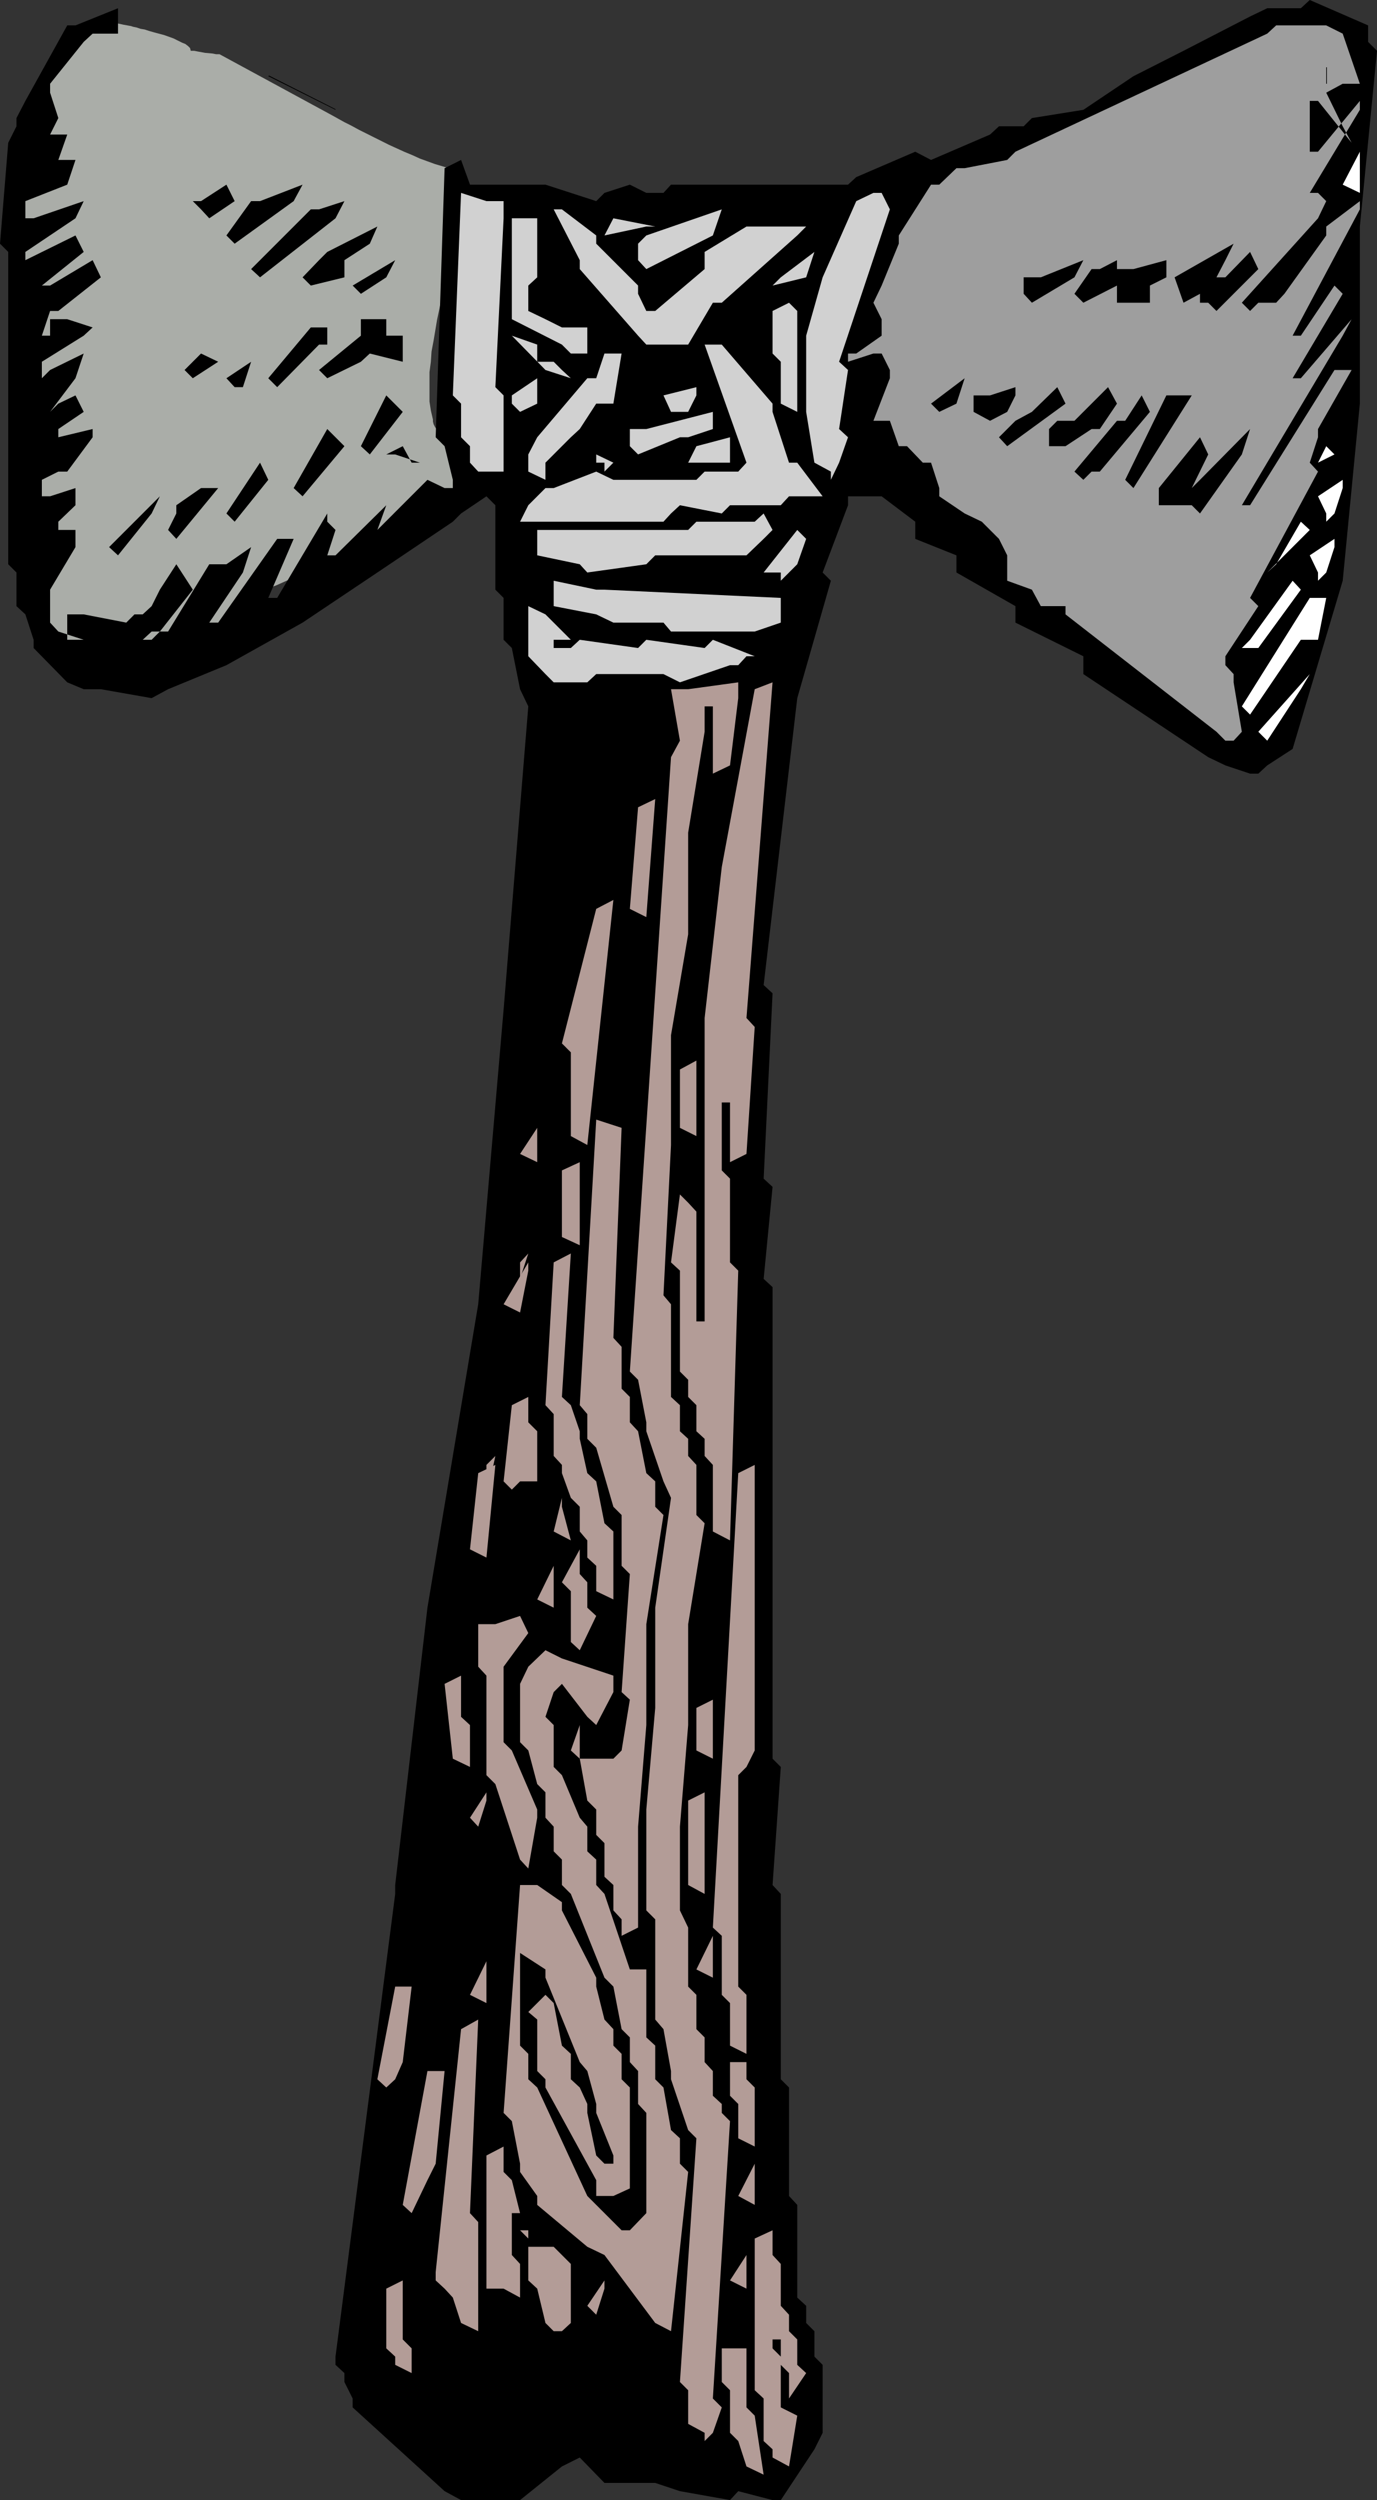
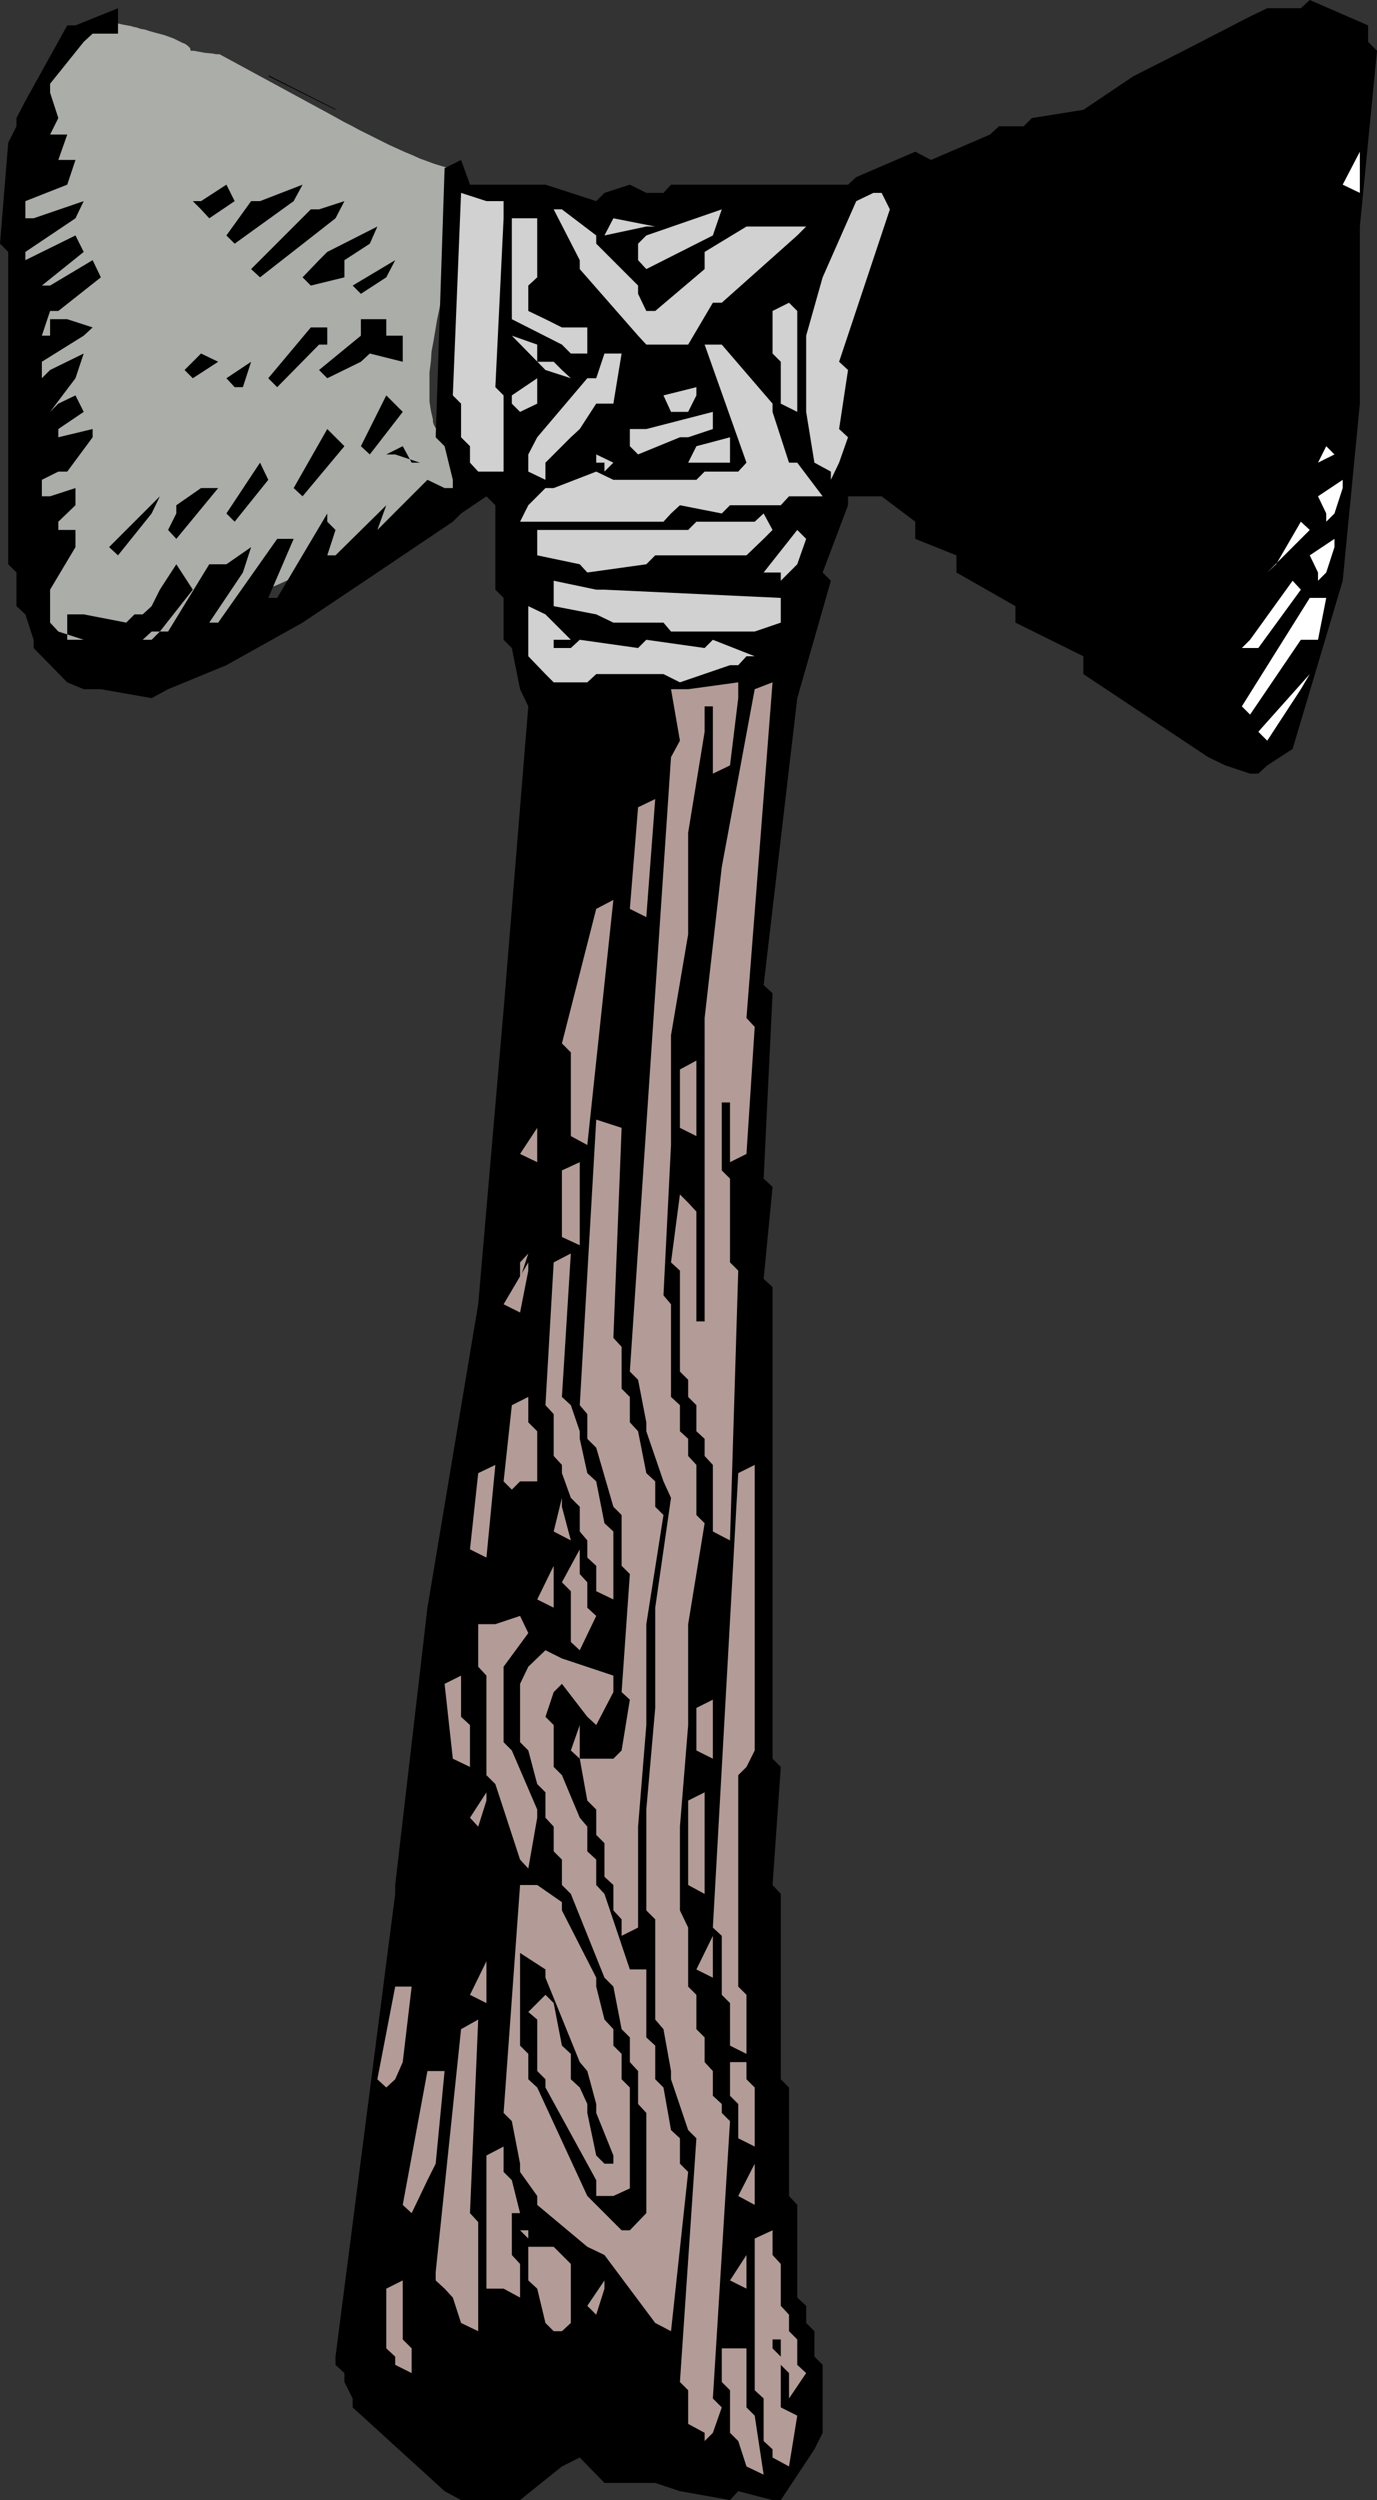
<svg xmlns="http://www.w3.org/2000/svg" xmlns:ns1="http://sodipodi.sourceforge.net/DTD/sodipodi-0.dtd" xmlns:ns2="http://www.inkscape.org/namespaces/inkscape" version="1.0" width="85.798mm" height="155.711mm" id="svg107" ns1:docname="Tribal Tool 2.wmf">
  <rect width="100%" height="100%" fill="#333333" stroke="none" />
  <ns1:namedview id="namedview107" pagecolor="#ffffff" bordercolor="#000000" borderopacity="0.25" ns2:showpageshadow="2" ns2:pageopacity="0.0" ns2:pagecheckerboard="0" ns2:deskcolor="#d1d1d1" ns2:document-units="mm" />
  <defs id="defs1">
    <pattern id="WMFhbasepattern" patternUnits="userSpaceOnUse" width="6" height="6" x="0" y="0" />
  </defs>
  <path style="fill:#aaada8;fill-opacity:1;fill-rule:evenodd;stroke:none" d="m 105.669,39.59 -1.616,-0.485 -1.616,-0.485 -1.777,-0.646 L 98.883,37.328 97.105,36.52 95.167,35.712 91.612,34.096 88.057,32.318 84.503,30.541 82.725,29.571 81.11,28.763 79.656,27.955 78.201,27.147 51.703,12.766 H 50.896 L 50.088,12.604 48.31,12.443 46.533,12.119 45.725,11.958 H 44.917 L 44.756,11.311 44.271,10.827 43.625,10.342 42.817,10.019 41.847,9.534 40.878,9.049 38.616,8.241 36.192,7.595 35.061,7.272 34.092,6.948 33.122,6.787 32.153,6.464 31.345,6.302 30.86,6.14 29.083,5.817 27.629,5.494 H 26.013 l -1.454,0.162 -1.293,0.323 -1.293,0.485 -1.293,0.646 -1.131,0.646 -1.131,0.808 -1.131,0.808 -0.969,1.131 -0.969,1.131 -0.969,1.131 -0.808,1.293 -0.808,1.293 -0.808,1.293 -0.646,1.454 -0.808,1.454 -1.131,2.909 -0.969,3.07 -0.969,2.909 -0.646,2.909 -0.323,1.293 -0.323,1.293 -0.323,1.293 -0.162,1.131 -0.162,1.131 -0.323,1.131 -0.485,2.424 -0.323,2.424 -0.162,2.585 v 2.585 2.747 2.585 l 0.323,2.747 0.162,2.909 0.646,5.494 0.646,5.333 0.323,2.747 0.323,2.585 0.323,2.424 0.162,2.262 2.747,64.96 h 0.323 l 0.485,0.162 0.323,0.323 0.323,0.162 0.646,0.808 0.808,0.97 0.646,0.808 0.808,0.808 0.323,0.162 0.323,0.323 0.323,0.162 h 0.485 v 0.323 l 0.162,0.485 0.162,0.323 0.162,0.323 0.646,0.646 0.808,0.485 0.808,0.485 0.808,0.485 0.646,0.162 h 0.323 l 0.162,0.162 0.808,-0.162 h 0.808 l 1.939,-0.323 0.969,-0.162 0.969,-0.162 h 0.646 l 0.323,-0.162 h 0.162 0.808 l 0.808,0.162 h 1.777 l 2.1,0.162 h 2.1 l 2.1,0.162 h 2.1 l 0.969,-0.162 h 0.808 l 0.808,-0.162 0.808,-0.162 0.808,-0.162 0.808,-0.323 0.808,-0.323 0.969,-0.485 2.1,-0.97 2.1,-1.131 1.939,-1.293 1.777,-1.131 0.969,-0.485 0.646,-0.485 0.808,-0.485 0.485,-0.323 0.485,-0.323 0.323,-0.323 0.485,-0.323 0.485,-0.485 1.131,-1.131 1.131,-1.293 1.131,-1.131 1.131,-1.131 0.646,-0.485 0.485,-0.485 0.646,-0.323 0.485,-0.162 16.965,-7.595 1.454,-0.808 1.454,-0.485 1.454,-0.646 1.454,-0.485 1.616,-0.323 1.616,-0.485 1.616,-0.323 1.777,-0.323 1.777,-0.485 2.1,-0.485 1.939,-0.808 2.1,-0.97 1.939,-0.808 1.939,-1.131 1.777,-0.97 1.616,-1.131 h 0.969 v -4.686 l -0.323,-0.485 -0.323,-0.485 -0.162,-0.808 -0.162,-0.808 -0.162,-0.808 -0.323,-0.808 -0.162,-0.808 -0.323,-0.808 -0.323,-0.485 -0.323,-0.646 -0.323,-0.646 -0.485,-0.646 -0.485,-0.646 -0.646,-0.646 -2.262,-2.909 -0.485,-0.646 -0.323,-0.646 -0.485,-0.646 -0.323,-0.646 -0.162,-0.646 v -0.485 l -0.485,-2.101 -0.323,-2.101 v -2.262 -2.262 -2.424 l 0.323,-2.424 0.162,-2.424 0.485,-2.585 0.808,-4.848 0.485,-2.262 0.485,-2.424 0.485,-2.101 0.485,-2.101 0.485,-2.101 0.323,-1.778 v -0.485 l 0.162,-0.485 v -0.646 l 0.162,-0.485 0.323,-1.454 0.323,-1.293 0.323,-1.454 0.323,-1.293 0.162,-0.646 0.162,-0.485 v -0.485 -0.485 -0.646 l -0.162,-0.808 -0.646,-2.747 v -0.808 l -0.162,-0.646 v -2.101 -2.747 l -0.162,-1.293 -0.162,-0.485 v -0.485 l -0.162,-0.323 -0.162,-0.323 h -0.162 z" id="path1" />
  <path style="fill:#000000;fill-opacity:1;fill-rule:evenodd;stroke:none" d="m 171.914,588.515 -11.795,-2.101 -5.817,-1.939 h -11.956 l -5.817,-5.979 -4.201,2.101 -9.856,7.918 h -1.939 -11.956 l -3.878,-2.101 -21.651,-19.714 v -2.101 L 81.11,560.721 v -2.101 l -2.1,-1.939 v -1.939 L 93.066,445.83 v -2.101 l 7.594,-65.283 11.956,-71.423 5.978,-69.323 5.817,-71.423 -1.939,-4.04 -1.939,-9.695 -1.939,-1.939 v -9.857 l -1.939,-1.939 v -19.876 l -2.1,-2.101 -5.978,4.04 -1.939,1.939 -17.773,11.958 -17.611,11.796 -17.935,10.019 -13.734,5.656 -3.878,2.101 -11.956,-2.101 h -1.939 -2.1 l -3.878,-1.616 -7.917,-8.08 v -1.939 L 5.978,144.624 3.878,142.685 v -7.918 L 1.939,132.828 V 59.304 L 0,57.365 1.939,33.611 3.878,29.733 V 27.794 L 5.978,23.754 15.834,5.979 h 1.939 l 10.018,-4.04 v 5.979 h -5.978 l -2.1,1.939 -7.917,9.857 v 2.101 l 1.939,5.979 -1.939,3.878 h 4.039 l -2.1,5.979 h 4.039 l -1.939,5.817 -9.856,3.878 v 1.939 2.101 H 7.917 L 19.712,47.346 17.773,51.386 5.978,59.304 v 1.939 l 11.795,-5.817 1.939,3.878 -9.856,7.918 h 1.939 l 10.018,-5.979 1.939,4.04 -10.018,7.918 h -1.939 l -1.939,5.817 H 11.795 V 75.14 h 4.039 l 5.978,1.939 -2.1,1.939 -9.856,6.14 v 1.939 1.939 l 1.939,-1.939 7.917,-3.878 -1.939,5.817 -5.978,7.918 1.939,-1.939 4.039,-1.939 1.939,3.878 -5.978,4.04 v 1.939 l 8.079,-1.939 v 1.939 l -5.978,8.08 h -2.1 l -3.878,1.939 v 1.939 1.939 h 1.939 l 5.978,-1.939 v 4.04 l -4.039,3.878 v 1.939 h 4.039 v 4.04 l -5.978,10.019 v 1.939 5.817 l 1.939,2.101 5.978,1.939 h -3.878 v -5.979 h 3.878 l 10.018,1.939 1.939,-1.939 h 1.939 l 2.1,-1.939 1.939,-3.878 3.878,-5.979 3.878,5.979 -7.756,9.857 h -1.939 l -2.1,1.939 h 2.1 l 1.939,-1.939 h 1.939 l 9.694,-15.836 h 4.039 l 5.817,-4.04 -1.939,5.979 -7.917,11.796 h 2.1 l 13.895,-19.714 h 3.878 l -5.978,13.897 h 2.1 l 11.795,-19.876 v -4.04 5.979 l 1.939,1.939 -1.939,5.979 h 1.939 l 11.956,-11.796 -2.1,5.817 11.795,-11.796 4.039,1.939 h 1.939 v -1.939 l -1.939,-7.918 -2.1,-2.101 2.1,-63.344 3.878,-1.939 2.1,5.817 h 5.978 5.817 5.978 l 5.978,1.939 5.978,1.939 1.939,-1.939 5.978,-1.939 3.878,1.939 h 4.039 l 1.777,-1.939 h 41.686 l 1.939,-1.778 13.895,-5.979 3.716,1.939 13.895,-5.979 2.1,-1.939 h 5.817 l 1.939,-1.939 12.118,-1.939 11.795,-7.918 11.795,-5.979 15.673,-8.08 4.039,-1.939 h 7.917 L 308.443,0 322.177,5.979 v 1.939 1.939 l 2.1,2.101 -4.039,41.367 v 41.691 l -4.039,41.691 -11.795,39.59 -5.978,3.878 -2.1,1.939 h -1.939 l -5.817,-1.939 -4.039,-1.939 -29.406,-19.553 v -4.201 l -15.996,-7.918 v -3.878 l -13.895,-7.918 v -4.04 l -9.694,-3.878 v -4.04 l -7.917,-5.979 h -1.939 -5.978 v 2.101 l -5.978,15.836 1.939,1.939 -7.917,27.632 -7.917,67.545 2.1,1.939 -2.1,43.63 2.1,1.939 -2.1,21.653 2.1,1.939 v 111.013 l 1.939,1.939 -1.939,27.794 1.939,2.101 v 43.63 l 1.939,1.939 v 25.531 l 1.939,2.101 v 21.815 l 2.1,1.939 v 4.04 l 1.939,1.939 v 5.979 l 1.939,1.939 v 15.998 l -1.939,3.878 -7.917,11.958 h -1.939 l -8.079,-2.101 z" id="path2" />
  <path style="fill:#b39c97;fill-opacity:1;fill-rule:evenodd;stroke:none" d="m 175.792,580.597 -1.939,-5.979 -1.939,-1.939 v -10.019 l -1.939,-1.939 v -7.918 h 5.817 v 13.897 l 1.939,1.939 2.1,13.897 z" id="path3" />
  <path style="fill:#b39c97;fill-opacity:1;fill-rule:evenodd;stroke:none" d="m 181.931,578.496 v -1.939 l -2.1,-1.939 v -10.019 l -2.1,-1.939 v -35.712 l 4.201,-1.939 v 5.817 l 1.939,2.101 v 9.857 l 1.939,2.101 v 3.878 l 1.939,1.939 v 5.979 l 2.1,1.939 -4.039,5.979 v -1.939 -4.04 l -1.939,-1.939 v -5.979 h -1.939 v 2.101 l 1.939,1.939 v 11.958 l 3.878,1.939 -1.939,11.958 z" id="path4" />
  <path style="fill:#b39c97;fill-opacity:1;fill-rule:evenodd;stroke:none" d="m 162.058,570.578 v -7.918 l -1.939,-1.939 3.878,-57.365 -1.939,-1.939 -4.039,-11.958 v -1.939 l -1.777,-9.857 -1.939,-2.262 v -23.592 l -2.1,-2.101 v -23.754 l 2.1,-23.915 v -23.592 l 3.716,-25.855 -1.777,-3.878 -4.039,-11.796 v -2.101 l -1.939,-10.019 -1.939,-1.939 9.694,-144.624 2.1,-3.878 -2.1,-12.119 h 4.039 l 11.795,-1.616 v 3.717 l -1.939,15.836 -4.039,1.939 v -15.836 h -1.939 v 4.04 1.939 l -3.878,23.754 v 23.915 l -4.039,23.754 v 19.876 5.979 l -1.777,35.388 1.777,2.101 v 21.815 l 2.1,1.939 v 6.14 l 1.939,1.778 v 4.04 l 1.939,2.101 v 11.796 l 1.939,1.939 -3.878,23.754 v 23.754 l -1.939,23.915 v 19.714 l 1.939,4.04 v 13.897 l 1.939,1.939 v 8.08 l 1.939,1.939 v 5.817 l 1.939,2.101 v 5.817 l 2.1,1.939 v 2.101 l 1.939,1.939 -4.039,65.283 2.1,2.101 -2.1,5.979 -1.939,1.939 v -1.939 z" id="path5" />
  <path style="fill:#b39c97;fill-opacity:1;fill-rule:evenodd;stroke:none" d="m 93.066,556.681 v -1.939 l -2.1,-1.939 v -14.058 l 3.878,-1.939 v 13.897 l 2.1,2.101 v 5.817 z" id="path6" />
  <path style="fill:#b39c97;fill-opacity:1;fill-rule:evenodd;stroke:none" d="m 108.577,546.824 -1.939,-5.979 -1.939,-2.101 -2.1,-1.939 v -1.939 l 5.978,-57.203 4.039,-2.262 -1.939,45.569 1.939,2.101 v 25.693 z" id="path7" />
  <path style="fill:#b39c97;fill-opacity:1;fill-rule:evenodd;stroke:none" d="m 128.451,546.824 -1.939,-8.08 -2.1,-1.939 v -9.857 l -1.939,-1.939 h 1.939 v 3.878 h 5.978 l 4.039,4.04 v 13.897 l -2.1,1.939 h -1.939 z" id="path8" />
  <path style="fill:#b39c97;fill-opacity:1;fill-rule:evenodd;stroke:none" d="m 154.302,546.824 -11.956,-15.998 -4.039,-1.939 -11.795,-9.857 v -2.101 l -4.039,-5.656 v -1.939 l -1.939,-10.019 -1.939,-1.939 3.878,-53.648 h 4.039 l 5.817,4.04 v 1.939 l 8.079,15.836 v 2.101 l 1.939,7.756 2.1,2.262 v 3.878 l 1.939,1.939 v 5.979 l 1.939,1.939 v 23.754 l -3.878,1.778 h -4.039 v -3.717 l -11.956,-21.815 v -1.939 l -1.939,-1.939 v -2.101 -10.019 l -2.1,-1.778 4.039,-4.04 1.939,1.939 1.939,10.019 2.1,1.939 v 5.979 l 2.1,1.939 1.777,3.878 v 2.101 l 2.1,10.019 1.939,1.939 h 2.1 v -1.939 l -4.039,-10.019 v -2.101 l -2.1,-7.756 -1.777,-2.101 -8.079,-19.876 v -1.939 l -5.978,-3.878 v 1.939 19.876 l 1.939,1.939 v 5.979 l 2.1,1.939 11.795,25.531 2.1,2.101 5.978,5.979 h 1.939 l 3.878,-4.04 v -1.939 -21.653 l -1.939,-2.101 v -7.756 l -1.939,-2.101 v -5.817 l -1.939,-1.939 -1.939,-10.019 -2.1,-2.101 -7.917,-19.714 -2.1,-2.101 v -5.979 l -1.939,-1.939 v -5.817 l -1.939,-2.101 v -5.979 l -1.939,-1.939 -2.1,-7.918 -1.939,-1.939 v -13.735 l 1.939,-4.04 4.039,-3.878 3.878,1.939 12.118,4.04 v 3.878 l -4.039,7.756 -2.1,-1.939 -5.978,-7.756 -1.939,1.939 -1.939,5.817 1.939,1.939 v 9.857 l 1.939,1.939 4.201,10.019 1.777,2.101 v 5.817 l 2.1,1.939 v 5.979 l 1.939,2.101 5.978,17.775 h 3.878 v 15.998 l 2.1,1.939 v 7.918 l 1.939,1.939 1.777,10.019 2.1,1.939 v 5.979 l 1.939,1.939 -4.039,37.489 z" id="path9" />
  <path style="fill:#b39c97;fill-opacity:1;fill-rule:evenodd;stroke:none" d="m 138.307,542.785 4.039,-5.979 v 1.939 l -1.939,6.14 z" id="path10" />
  <path style="fill:#b39c97;fill-opacity:1;fill-rule:evenodd;stroke:none" d="m 118.595,538.745 h -4.039 v -3.878 -27.47 l 4.039,-2.101 v 5.979 l 1.939,1.939 1.939,7.756 h -1.939 v 9.857 l 1.939,2.101 v 7.918 z" id="path11" />
  <path style="fill:#b39c97;fill-opacity:1;fill-rule:evenodd;stroke:none" d="m 171.914,536.806 3.878,-5.979 v 2.101 5.817 z" id="path12" />
  <path style="fill:#b39c97;fill-opacity:1;fill-rule:evenodd;stroke:none" d="m 173.853,526.949 1.939,-1.939 z" id="path13" />
  <path style="fill:#b39c97;fill-opacity:1;fill-rule:evenodd;stroke:none" d="m 94.843,519.031 5.817,-31.51 h 4.039 l -2.1,21.815 -1.939,3.878 -3.716,7.756 z" id="path14" />
  <path style="fill:#b39c97;fill-opacity:1;fill-rule:evenodd;stroke:none" d="m 173.853,516.93 3.878,-7.595 v 1.939 7.756 z" id="path15" />
  <path style="fill:#b39c97;fill-opacity:1;fill-rule:evenodd;stroke:none" d="m 173.853,503.356 v -8.08 l -1.939,-1.939 v -7.918 h 3.878 v 4.04 l 1.939,1.939 v 13.897 z" id="path16" />
  <path style="fill:#b39c97;fill-opacity:1;fill-rule:evenodd;stroke:none" d="m 88.865,489.459 4.201,-21.815 h 3.878 l -2.1,17.775 -1.777,4.04 -2.1,1.939 z" id="path17" />
  <path style="fill:#b39c97;fill-opacity:1;fill-rule:evenodd;stroke:none" d="m 171.914,481.542 v -10.019 l -1.939,-1.939 v -13.897 l -2.1,-1.939 5.978,-106.973 3.878,-1.939 v 67.222 l -1.939,3.878 -1.939,1.939 v 2.101 47.669 l 1.939,1.939 v 13.897 z" id="path18" />
  <path style="fill:#b39c97;fill-opacity:1;fill-rule:evenodd;stroke:none" d="m 110.678,469.584 3.878,-7.918 v 1.939 7.918 z" id="path19" />
  <path style="fill:#b39c97;fill-opacity:1;fill-rule:evenodd;stroke:none" d="m 163.997,463.605 3.878,-7.918 v 2.101 7.756 z" id="path20" />
  <path style="fill:#b39c97;fill-opacity:1;fill-rule:evenodd;stroke:none" d="m 146.385,455.687 v -3.878 l -1.939,-2.101 v -5.979 l -2.1,-1.939 v -7.918 l -1.939,-1.939 v -5.979 l -2.1,-2.101 -1.777,-9.857 -2.1,-1.939 2.1,-5.979 v 1.939 5.979 h 1.777 6.14 l 1.939,-1.939 1.939,-11.958 -1.939,-1.778 1.939,-27.794 -1.939,-1.939 V 356.632 l -1.939,-1.939 -4.039,-13.897 -2.1,-2.101 v -5.817 l -1.777,-2.101 3.878,-67.222 5.978,1.939 -1.939,49.447 1.939,2.101 v 9.857 l 1.939,1.939 v 5.979 l 1.939,2.101 1.939,9.857 2.1,1.939 v 5.979 l 1.939,1.939 -4.039,25.693 v 23.754 l -1.939,23.915 v 23.754 z" id="path21" />
  <path style="fill:#b39c97;fill-opacity:1;fill-rule:evenodd;stroke:none" d="M 162.058,443.729 V 423.853 l 3.878,-1.939 v 23.915 z" id="path22" />
  <path style="fill:#b39c97;fill-opacity:1;fill-rule:evenodd;stroke:none" d="m 114.555,439.851 4.039,1.939 z" id="path23" />
  <path style="fill:#b39c97;fill-opacity:1;fill-rule:evenodd;stroke:none" d="m 122.472,437.75 -5.817,-17.775 -2.1,-2.101 v -23.431 l -1.939,-2.101 v -10.019 h 4.039 l 5.817,-1.939 1.939,4.04 -5.817,7.918 v 2.101 15.674 l 1.939,1.939 5.978,13.897 v 1.939 l -2.1,11.958 z" id="path24" />
  <path style="fill:#b39c97;fill-opacity:1;fill-rule:evenodd;stroke:none" d="m 110.678,427.893 3.878,-5.979 v 1.939 l -1.939,6.14 z" id="path25" />
  <path style="fill:#b39c97;fill-opacity:1;fill-rule:evenodd;stroke:none" d="m 106.638,413.996 -1.939,-17.613 3.878,-1.939 v 9.695 l 2.1,1.939 v 9.857 z" id="path26" />
  <path style="fill:#b39c97;fill-opacity:1;fill-rule:evenodd;stroke:none" d="M 163.997,412.057 V 402.039 l 3.878,-1.939 v 13.897 z" id="path27" />
  <path style="fill:#b39c97;fill-opacity:1;fill-rule:evenodd;stroke:none" d="m 134.429,386.526 v -4.201 -1.939 -5.817 l -2.1,-2.101 4.201,-7.756 v 1.939 3.878 l 1.777,1.939 v 5.979 l 2.1,1.939 -3.878,8.08 z" id="path28" />
  <path style="fill:#b39c97;fill-opacity:1;fill-rule:evenodd;stroke:none" d="m 126.512,376.507 3.878,-7.918 v 1.939 7.918 z" id="path29" />
  <path style="fill:#b39c97;fill-opacity:1;fill-rule:evenodd;stroke:none" d="m 140.407,374.568 v -5.979 l -2.1,-1.939 v -4.04 l -1.777,-2.101 v -5.817 l -2.1,-2.101 -2.1,-5.817 v -1.939 l -1.939,-2.101 v -1.939 -7.918 l -1.939,-2.101 1.939,-33.611 4.039,-2.101 -2.1,33.773 2.1,1.939 2.1,6.14 v 1.778 l 1.777,8.08 2.1,1.939 1.939,9.857 2.1,1.939 v 15.998 z" id="path30" />
  <path style="fill:#b39c97;fill-opacity:1;fill-rule:evenodd;stroke:none" d="m 110.678,364.711 1.939,-17.937 4.039,-1.939 -2.1,21.815 z" id="path31" />
  <path style="fill:#b39c97;fill-opacity:1;fill-rule:evenodd;stroke:none" d="m 130.389,360.51 1.939,-7.918 v 2.101 l 2.1,7.918 z" id="path32" />
  <path style="fill:#b39c97;fill-opacity:1;fill-rule:evenodd;stroke:none" d="m 167.874,360.51 v -15.674 l -1.939,-2.101 v -4.04 l -1.939,-1.778 v -6.14 l -1.939,-1.939 v -4.04 l -1.939,-1.939 v -23.754 l -2.1,-1.939 2.1,-15.998 1.939,1.939 1.939,2.101 v 1.939 23.915 h 1.939 v -35.55 -35.873 l 4.039,-35.55 7.756,-41.852 4.201,-1.616 -6.14,79.018 1.939,2.101 -1.939,29.894 -3.878,1.939 v -14.058 h -1.939 v 15.998 l 1.939,1.939 v 19.714 l 1.939,1.939 -1.939,63.505 z" id="path33" />
  <path style="fill:#b39c97;fill-opacity:1;fill-rule:evenodd;stroke:none" d="m 118.595,348.714 1.939,-17.937 3.878,-1.939 v 5.979 l 2.1,2.101 v 11.796 h -4.039 l -1.939,1.939 z" id="path34" />
-   <path style="fill:#b39c97;fill-opacity:1;fill-rule:evenodd;stroke:none" d="m 114.555,344.835 v 9.857 -2.101 l 2.1,-9.857 z" id="path35" />
  <path style="fill:#b39c97;fill-opacity:1;fill-rule:evenodd;stroke:none" d="m 163.997,322.859 h -1.939 l 3.878,-1.939 1.939,3.878 h 2.1 z" id="path36" />
  <path style="fill:#b39c97;fill-opacity:1;fill-rule:evenodd;stroke:none" d="m 118.595,307.023 5.817,-9.857 v 1.939 l -1.939,9.857 z" id="path37" />
  <path style="fill:#b39c97;fill-opacity:1;fill-rule:evenodd;stroke:none" d="m 122.472,297.166 v 5.817 -1.939 l 1.939,-5.979 z" id="path38" />
  <path style="fill:#b39c97;fill-opacity:1;fill-rule:evenodd;stroke:none" d="m 132.328,291.187 v -15.674 l 4.201,-1.939 v 19.553 z" id="path39" />
  <path style="fill:#b39c97;fill-opacity:1;fill-rule:evenodd;stroke:none" d="m 162.058,281.169 1.939,-1.778 z" id="path40" />
  <path style="fill:#b39c97;fill-opacity:1;fill-rule:evenodd;stroke:none" d="m 122.472,271.635 4.039,-6.14 v 1.939 6.14 z" id="path41" />
  <path style="fill:#b39c97;fill-opacity:1;fill-rule:evenodd;stroke:none" d="m 134.429,267.433 v -19.714 l -2.1,-2.101 8.079,-31.672 4.039,-2.101 -6.14,57.688 z" id="path42" />
  <path style="fill:#b39c97;fill-opacity:1;fill-rule:evenodd;stroke:none" d="m 160.119,265.494 v -13.735 l 3.878,-2.101 v 17.775 z" id="path43" />
  <path style="fill:#b39c97;fill-opacity:1;fill-rule:evenodd;stroke:none" d="m 148.324,213.947 1.939,-23.915 4.039,-1.939 -2.1,27.794 z" id="path44" />
-   <path style="fill:#9e9e9e;fill-opacity:1;fill-rule:evenodd;stroke:none" d="m 286.469,172.256 -35.546,-27.632 v -1.939 h -5.817 l -2.1,-3.878 -5.817,-2.101 v -5.979 l -1.939,-3.878 -4.039,-4.04 -4.039,-1.939 -5.978,-4.04 v -1.939 l -1.939,-5.979 h -1.939 l -3.716,-3.878 h -1.939 l -2.1,-5.979 h -3.878 l 3.878,-10.019 v -1.939 l -1.939,-3.878 h -1.939 l -5.978,1.939 v -1.939 h 1.939 l 5.978,-4.201 V 75.14 l -1.939,-3.878 1.939,-4.04 4.039,-9.857 v -1.939 l 7.594,-11.958 h 1.939 l 4.039,-3.878 h 1.939 l 10.018,-1.939 1.939,-1.939 59.297,-27.794 2.1,-1.939 h 11.795 l 3.878,1.939 4.039,11.796 h -4.039 l -3.878,2.101 3.878,7.918 2.1,3.878 -7.917,-9.857 h -1.939 v 11.958 h 1.939 l 9.856,-11.958 v 2.101 l -11.795,19.553 h 1.939 l 1.939,1.939 -1.939,4.04 -17.935,19.876 1.939,1.939 1.939,-1.939 h 2.1 2.1 l 1.939,-2.101 9.856,-13.735 v -2.101 l 7.917,-5.979 v 1.939 l -15.834,29.733 h 1.939 l 7.917,-11.796 1.939,1.939 -11.795,19.876 h 1.939 l 11.956,-13.897 -2.1,3.878 -23.751,39.913 h 1.939 l 19.873,-31.833 h 4.039 l -7.917,13.897 v 1.939 l -1.939,5.979 1.939,2.101 -15.996,29.733 1.939,1.939 -7.756,11.796 v 2.101 l 1.939,2.101 v 1.939 l 1.939,11.635 -1.939,2.101 h -1.939 z" id="path45" />
  <path style="fill:#ffffff;fill-opacity:1;fill-rule:evenodd;stroke:none" d="m 296.325,172.256 12.118,-13.574 -2.1,3.555 -7.917,12.119 z" id="path46" />
  <path style="fill:#d1d1d1;fill-opacity:1;fill-rule:evenodd;stroke:none" d="m 128.451,168.216 3.878,2.101 z" id="path47" />
  <path style="fill:#000000;fill-opacity:1;fill-rule:evenodd;stroke:none" d="m 292.447,170.317 1.939,-2.101 z" id="path48" />
  <path style="fill:#ffffff;fill-opacity:1;fill-rule:evenodd;stroke:none" d="m 292.447,166.277 15.996,-25.531 h 3.878 l -1.939,9.857 h -4.039 l -11.956,17.613 z" id="path49" />
  <path style="fill:#d1d1d1;fill-opacity:1;fill-rule:evenodd;stroke:none" d="m 128.451,158.682 -4.039,-4.201 v -1.939 -9.857 l 4.039,1.939 5.978,5.979 h -2.1 -1.939 v 1.939 h 4.039 l 2.1,-1.939 13.734,1.939 1.939,-1.939 13.734,1.939 1.939,-1.939 9.856,3.878 h -1.939 l -1.939,2.101 h -1.939 l -11.795,4.04 -3.878,-1.939 h -15.834 l -2.1,1.939 h -7.917 z" id="path50" />
  <path style="fill:#ffffff;fill-opacity:1;fill-rule:evenodd;stroke:none" d="m 294.386,150.603 10.018,-13.897 1.939,2.101 -10.018,13.735 h -3.878 z" id="path51" />
  <path style="fill:#d1d1d1;fill-opacity:1;fill-rule:evenodd;stroke:none" d="m 156.241,146.563 h -11.795 l -4.039,-1.939 -10.018,-1.939 v -5.979 l 10.018,2.101 h 1.939 l 41.524,1.939 v 5.817 l -6.14,2.101 h -1.939 -17.773 z" id="path52" />
  <path style="fill:#d1d1d1;fill-opacity:1;fill-rule:evenodd;stroke:none" d="m 179.831,134.767 7.917,-10.019 2.1,2.101 -2.1,5.979 -3.878,3.878 v -1.939 z" id="path53" />
  <path style="fill:#ffffff;fill-opacity:1;fill-rule:evenodd;stroke:none" d="m 300.526,132.828 5.817,-10.019 2.1,1.939 -10.018,10.019 z" id="path54" />
  <path style="fill:#000000;fill-opacity:1;fill-rule:evenodd;stroke:none" d="m 306.343,136.706 2.1,-1.939 z" id="path55" />
  <path style="fill:#d1d1d1;fill-opacity:1;fill-rule:evenodd;stroke:none" d="m 136.529,132.828 -10.018,-2.101 v -5.979 h 35.546 l 1.939,-1.939 h 13.734 l 2.1,-1.939 2.1,3.878 -2.1,2.101 -4.039,3.878 h -1.939 -19.55 l -2.1,2.101 -13.895,1.939 z" id="path56" />
  <path style="fill:#ffffff;fill-opacity:1;fill-rule:evenodd;stroke:none" d="m 308.443,130.727 5.817,-3.878 v 1.939 l -1.939,5.979 -1.939,1.939 v -1.939 z" id="path57" />
  <path style="fill:#000000;fill-opacity:1;fill-rule:evenodd;stroke:none" d="m 25.69,128.788 11.956,-11.958 -1.939,4.04 -7.917,9.857 z" id="path58" />
  <path style="fill:#000000;fill-opacity:1;fill-rule:evenodd;stroke:none" d="m 39.585,124.748 1.939,-3.878 v -1.939 l 5.817,-4.04 h 4.039 l -9.856,11.958 z" id="path59" />
-   <path style="fill:#d1d1d1;fill-opacity:1;fill-rule:evenodd;stroke:none" d="m 189.848,124.748 1.939,-1.939 z" id="path60" />
  <path style="fill:#000000;fill-opacity:1;fill-rule:evenodd;stroke:none" d="m 53.319,120.87 7.917,-11.958 1.939,4.04 -7.917,9.857 z" id="path61" />
  <path style="fill:#d1d1d1;fill-opacity:1;fill-rule:evenodd;stroke:none" d="m 124.411,118.931 4.039,-4.04 h 1.939 l 10.018,-3.878 4.039,1.939 h 19.55 l 1.939,-1.939 h 7.917 l 1.939,-2.101 -9.856,-27.794 h 4.039 l 11.956,13.897 v 1.939 l 3.878,11.958 h 1.939 l 5.978,7.918 h -1.939 -5.978 l -1.939,2.101 h -11.956 l -1.939,1.939 -9.856,-1.939 -2.1,1.939 -1.777,1.939 h -1.939 -31.83 z" id="path62" />
  <path style="fill:#000000;fill-opacity:1;fill-rule:evenodd;stroke:none" d="m 280.652,118.931 h -7.756 v -4.04 l 9.694,-11.958 1.939,4.04 -3.878,7.918 1.939,-1.939 11.795,-11.958 -1.939,5.979 -9.856,13.897 z" id="path63" />
  <path style="fill:#ffffff;fill-opacity:1;fill-rule:evenodd;stroke:none" d="m 310.382,116.83 5.817,-3.878 v 1.939 l -1.939,5.979 -1.939,1.939 v -1.939 z" id="path64" />
  <path style="fill:#000000;fill-opacity:1;fill-rule:evenodd;stroke:none" d="m 69.153,114.891 7.917,-13.897 4.039,4.04 -9.856,11.796 z" id="path65" />
  <path style="fill:#000000;fill-opacity:1;fill-rule:evenodd;stroke:none" d="m 264.98,112.952 9.694,-19.876 h 5.978 l -13.734,21.815 z" id="path66" />
  <path style="fill:#d1d1d1;fill-opacity:1;fill-rule:evenodd;stroke:none" d="m 124.411,111.013 v -4.04 l 2.1,-4.04 11.795,-13.897 h 2.1 l 1.939,-5.817 h 4.039 l -1.939,11.796 h -4.039 l -3.878,5.979 -2.1,1.939 -5.978,5.979 v 4.04 z" id="path67" />
  <path style="fill:#000000;fill-opacity:1;fill-rule:evenodd;stroke:none" d="m 253.023,111.013 10.018,-11.958 h 1.939 l 3.878,-5.979 1.939,3.878 -11.795,14.058 h -1.939 l -1.939,1.939 z" id="path68" />
  <path style="fill:#d1d1d1;fill-opacity:1;fill-rule:evenodd;stroke:none" d="m 110.678,108.912 v -3.878 l -2.1,-2.101 v -7.918 l -1.939,-1.939 1.939,-47.669 5.978,1.939 h 4.039 v 4.04 l -1.939,39.751 1.939,1.939 V 111.013 h -4.039 -1.939 z" id="path69" />
  <path style="fill:#d1d1d1;fill-opacity:1;fill-rule:evenodd;stroke:none" d="M 191.787,108.912 189.848,96.955 V 79.018 l 3.878,-13.735 7.917,-17.937 4.039,-1.939 h 1.939 l 1.939,3.878 -11.956,35.873 2.1,1.939 -2.1,13.897 2.1,1.939 -2.1,5.979 -1.939,4.04 v -1.939 z" id="path70" />
  <path style="fill:#ffffff;fill-opacity:1;fill-rule:evenodd;stroke:none" d="m 310.382,108.912 1.939,-3.878 1.939,1.939 z" id="path71" />
  <path style="fill:#000000;fill-opacity:1;fill-rule:evenodd;stroke:none" d="m 93.066,106.973 h -2.1 l 3.878,-1.939 2.1,3.878 h 1.939 z" id="path72" />
  <path style="fill:#d1d1d1;fill-opacity:1;fill-rule:evenodd;stroke:none" d="m 140.407,106.973 v 1.939 h 1.939 v 2.101 l 2.1,-2.101 z" id="path73" />
  <path style="fill:#d1d1d1;fill-opacity:1;fill-rule:evenodd;stroke:none" d="m 163.997,105.034 7.917,-2.101 v 5.979 h -9.856 z" id="path74" />
  <path style="fill:#000000;fill-opacity:1;fill-rule:evenodd;stroke:none" d="m 84.987,105.034 5.978,-11.958 3.878,3.878 -7.756,10.019 z" id="path75" />
  <path style="fill:#d1d1d1;fill-opacity:1;fill-rule:evenodd;stroke:none" d="m 148.324,105.034 v -4.04 h 3.878 l 15.673,-4.04 v 4.04 l -5.817,1.939 h -1.939 l -9.856,4.04 z" id="path76" />
  <path style="fill:#000000;fill-opacity:1;fill-rule:evenodd;stroke:none" d="m 247.045,105.034 v -4.04 l 1.939,-1.939 h 4.039 l 2.1,-2.101 5.817,-5.817 2.1,3.878 -4.039,5.979 h -1.939 l -6.14,4.04 z" id="path77" />
  <path style="fill:#000000;fill-opacity:1;fill-rule:evenodd;stroke:none" d="m 235.25,102.934 3.878,-3.878 3.878,-2.101 5.978,-5.817 1.939,3.878 -13.734,10.019 z" id="path78" />
  <path style="fill:#000000;fill-opacity:1;fill-rule:evenodd;stroke:none" d="m 229.272,96.955 v -3.878 h 3.878 l 5.978,-1.939 v 1.939 l -1.939,3.878 -4.039,2.101 z" id="path79" />
  <path style="fill:#d1d1d1;fill-opacity:1;fill-rule:evenodd;stroke:none" d="m 120.534,95.016 v -1.939 l 5.978,-4.04 v 5.979 l -4.039,1.939 z" id="path80" />
  <path style="fill:#d1d1d1;fill-opacity:1;fill-rule:evenodd;stroke:none" d="m 156.241,93.076 7.756,-1.939 v 1.939 l -1.939,3.878 h -4.039 z" id="path81" />
  <path style="fill:#d1d1d1;fill-opacity:1;fill-rule:evenodd;stroke:none" d="m 183.87,95.016 v -9.857 l -1.939,-1.939 V 73.201 l 3.878,-1.939 1.939,1.939 v 1.939 21.815 z" id="path82" />
  <path style="fill:#000000;fill-opacity:1;fill-rule:evenodd;stroke:none" d="m 219.255,95.016 7.917,-5.979 -1.939,5.979 -4.039,1.939 z" id="path83" />
  <path style="fill:#000000;fill-opacity:1;fill-rule:evenodd;stroke:none" d="m 53.319,89.037 5.817,-3.878 -1.939,5.979 h -1.939 z" id="path84" />
  <path style="fill:#000000;fill-opacity:1;fill-rule:evenodd;stroke:none" d="M 63.175,89.037 73.193,77.079 h 3.878 v 4.04 h -1.939 l -9.856,10.019 z" id="path85" />
  <path style="fill:#000000;fill-opacity:1;fill-rule:evenodd;stroke:none" d="m 43.463,87.098 3.878,-3.878 4.039,1.939 -5.978,3.878 z" id="path86" />
  <path style="fill:#000000;fill-opacity:1;fill-rule:evenodd;stroke:none" d="m 75.131,87.098 9.856,-8.08 V 75.14 h 5.978 v 3.878 h 3.878 v 6.14 l -7.756,-1.939 -2.1,1.939 -7.917,3.878 z" id="path87" />
  <path style="fill:#d1d1d1;fill-opacity:1;fill-rule:evenodd;stroke:none" d="m 128.451,87.098 -7.917,-8.08 5.978,2.101 v 4.04 h 3.878 l 1.939,1.939 2.1,1.939 z" id="path88" />
  <path style="fill:#d1d1d1;fill-opacity:1;fill-rule:evenodd;stroke:none" d="M 132.328,81.119 120.534,75.14 V 71.262 51.386 h 5.978 v 13.897 l -2.1,1.939 v 5.979 l 4.039,1.939 3.878,1.939 h 5.978 v 6.14 h -3.878 z" id="path89" />
  <path style="fill:#d1d1d1;fill-opacity:1;fill-rule:evenodd;stroke:none" d="m 148.324,83.219 1.939,-2.101 z" id="path90" />
  <path style="fill:#d1d1d1;fill-opacity:1;fill-rule:evenodd;stroke:none" d="M 150.263,79.018 136.529,63.344 V 61.243 L 130.389,49.285 h 1.939 l 8.079,6.14 v 1.939 l 9.856,9.857 v 1.939 l 1.939,4.04 h 2.1 l 11.633,-9.857 V 59.304 l 9.856,-5.979 h 1.939 12.118 l -2.1,2.101 -17.773,15.836 h -2.1 l -5.817,9.857 h -4.039 -5.817 z" id="path91" />
  <path style="fill:#000000;fill-opacity:1;fill-rule:evenodd;stroke:none" d="m 284.53,71.262 h -1.939 v -2.101 l -3.878,2.101 -2.1,-5.979 13.895,-7.918 -1.939,3.878 -2.1,4.04 h 2.1 l 5.817,-5.979 1.939,4.04 -9.856,9.857 z" id="path92" />
  <path style="fill:#000000;fill-opacity:1;fill-rule:evenodd;stroke:none" d="m 241.067,69.161 v -3.878 h 4.039 l 10.018,-4.04 -2.1,4.04 -10.018,5.979 z" id="path93" />
  <path style="fill:#000000;fill-opacity:1;fill-rule:evenodd;stroke:none" d="m 253.023,69.161 4.039,-5.817 h 1.939 l 4.039,-2.101 v 2.101 h 1.939 1.939 l 7.756,-2.101 v 4.04 l -3.878,1.939 v 4.04 h -7.756 v -4.04 l -7.917,4.04 z" id="path94" />
  <path style="fill:#000000;fill-opacity:1;fill-rule:evenodd;stroke:none" d="m 83.049,67.222 10.018,-5.979 -2.1,4.04 -5.978,3.878 z" id="path95" />
-   <path style="fill:#d1d1d1;fill-opacity:1;fill-rule:evenodd;stroke:none" d="m 183.87,65.283 7.917,-5.979 -1.939,5.979 -7.917,1.939 z" id="path96" />
  <path style="fill:#000000;fill-opacity:1;fill-rule:evenodd;stroke:none" d="m 71.254,65.283 3.878,-4.04 1.939,-1.939 11.795,-5.979 -1.777,4.04 -5.978,3.878 v 4.04 l -7.917,1.939 z" id="path97" />
  <path style="fill:#000000;fill-opacity:1;fill-rule:evenodd;stroke:none" d="m 316.199,67.222 2.1,-1.939 z" id="path98" />
  <path style="fill:#000000;fill-opacity:1;fill-rule:evenodd;stroke:none" d="M 59.136,63.344 73.193,49.285 h 1.939 L 81.11,47.346 79.009,51.386 61.236,65.283 Z" id="path99" />
  <path style="fill:#d1d1d1;fill-opacity:1;fill-rule:evenodd;stroke:none" d="m 150.263,61.243 v -3.878 l 1.939,-1.939 17.773,-6.14 -2.1,6.14 -15.673,7.918 z" id="path100" />
  <path style="fill:#000000;fill-opacity:1;fill-rule:evenodd;stroke:none" d="m 53.319,55.426 5.817,-8.08 h 2.1 L 71.254,43.468 69.153,47.346 55.258,57.365 Z" id="path101" />
  <path style="fill:#d1d1d1;fill-opacity:1;fill-rule:evenodd;stroke:none" d="m 144.446,51.386 9.856,1.939 h -2.1 l -9.856,2.101 z" id="path102" />
  <path style="fill:#000000;fill-opacity:1;fill-rule:evenodd;stroke:none" d="m 47.341,49.285 -1.939,-1.939 h 1.939 l 5.978,-3.878 1.939,3.878 -5.978,4.04 z" id="path103" />
  <path style="fill:#000000;fill-opacity:1;fill-rule:evenodd;stroke:none" d="m 312.321,45.407 1.939,-1.939 z" id="path104" />
  <path style="fill:#ffffff;fill-opacity:1;fill-rule:evenodd;stroke:none" d="m 316.199,43.468 4.039,-7.756 v 1.939 7.756 z" id="path105" />
  <path style="fill:#000000;fill-opacity:1;fill-rule:evenodd;stroke:none" d="M 79.009,25.693 63.337,17.775 63.175,17.937 79.009,25.855 Z" id="path106" />
  <path style="fill:#000000;fill-opacity:1;fill-rule:evenodd;stroke:none" d="m 312.321,15.836 v 3.878 h 0.162 V 15.836 Z" id="path107" />
</svg>